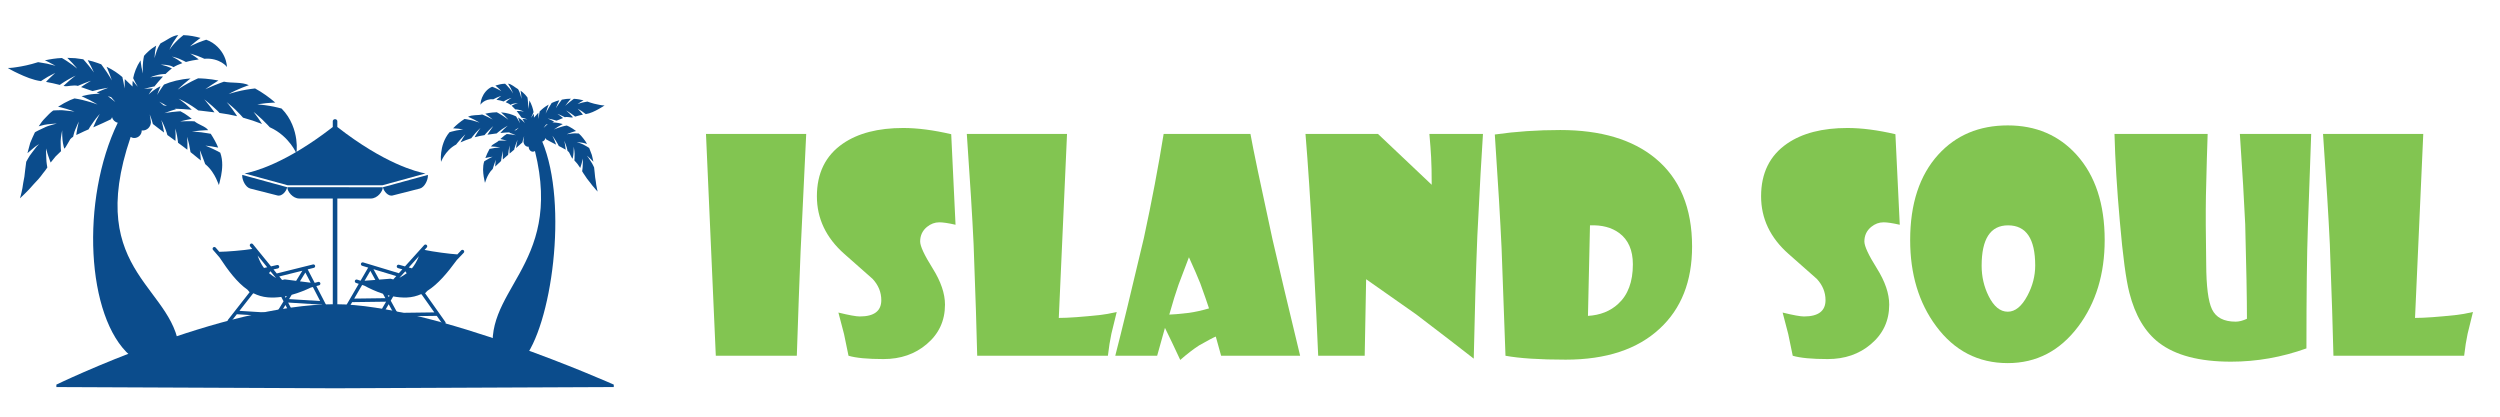
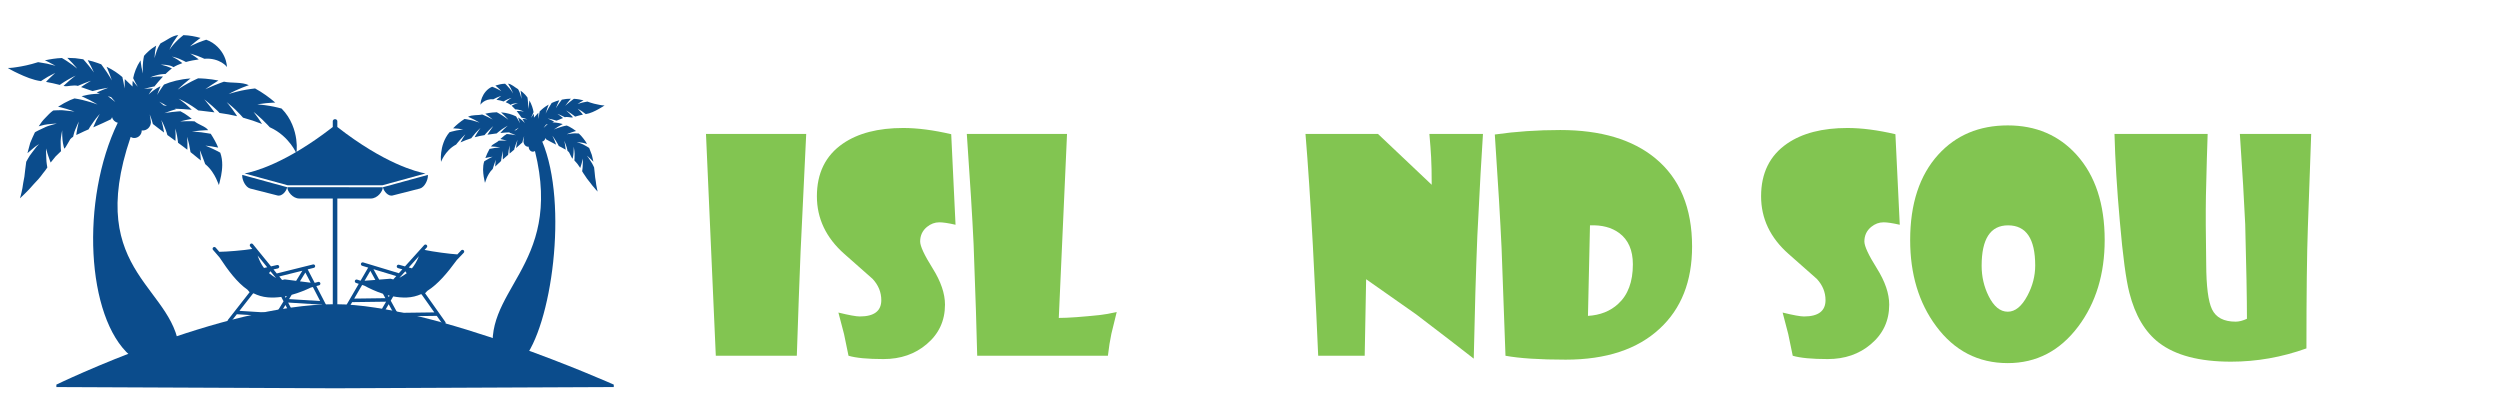
<svg xmlns="http://www.w3.org/2000/svg" version="1.1" x="0px" y="0px" viewBox="0 0 323.5 54" enable-background="new 0 0 323.5 54" xml:space="preserve">
  <g id="Слой_2">
</g>
  <g id="Слой_1">
</g>
  <g id="Слой_3">
    <g>
      <g>
        <path fill="#82C551" d="M104.323,17.33l-0.729,15.267c-0.137,3.291-0.298,7.768-0.486,13.438H92.625L91.354,17.33H104.323z" />
        <path fill="#82C551" d="M123.646,29.083c-0.922-0.21-1.619-0.316-2.093-0.316c-0.586,0-1.121,0.2-1.607,0.598     c-0.586,0.485-0.878,1.115-0.878,1.886c0,0.598,0.535,1.75,1.607,3.459c1.071,1.706,1.607,3.276,1.607,4.708     c0,2.082-0.791,3.788-2.374,5.12c-1.508,1.283-3.37,1.926-5.588,1.926c-2.043,0-3.55-0.143-4.523-0.43     c-0.111-0.574-0.305-1.508-0.579-2.804c-0.174-0.697-0.418-1.624-0.729-2.784c1.371,0.336,2.292,0.504,2.767,0.504     c1.856,0,2.784-0.705,2.784-2.111c0-1.021-0.373-1.938-1.121-2.747c-1.221-1.071-2.442-2.149-3.663-3.234     c-2.367-2.092-3.55-4.579-3.55-7.457c0-3.002,1.121-5.276,3.364-6.819c1.956-1.347,4.559-2.02,7.812-2.02     c1.843,0,3.911,0.269,6.205,0.804L123.646,29.083z" />
        <path fill="#82C551" d="M144.503,40.373c-0.125,0.497-0.355,1.439-0.691,2.821c-0.174,0.811-0.324,1.758-0.449,2.841H126.45     c-0.062-2.927-0.218-7.749-0.467-14.464c-0.162-3.439-0.455-8.186-0.878-14.241h12.969l-1.066,23.81     c1.209,0,3.021-0.131,5.438-0.393C142.945,40.697,143.631,40.57,144.503,40.373z" />
-         <path fill="#82C551" d="M168.237,46.035h-10.224l-0.69-2.485c-0.287,0.111-1.004,0.492-2.149,1.14     c-0.737,0.472-1.553,1.103-2.45,1.886l-1.063-2.26c-0.213-0.45-0.519-1.078-0.917-1.889l-1.009,3.607h-5.42     c0.797-3.078,2.031-8.154,3.701-15.23c1.021-4.735,1.874-9.225,2.559-13.475h11.232c0.349,1.956,1.301,6.51,2.858,13.66     C165.527,34.728,166.716,39.742,168.237,46.035z M156.446,39.905c-0.213-0.66-0.586-1.733-1.122-3.214     c-0.324-0.823-0.816-1.956-1.476-3.402c-0.287,0.722-0.734,1.906-1.345,3.55c-0.336,0.947-0.737,2.238-1.197,3.869     c0.373,0,1.221-0.074,2.542-0.225C154.643,40.373,155.511,40.18,156.446,39.905z" />
        <path fill="#82C551" d="M191.896,17.33c-0.173,2.517-0.418,6.908-0.727,13.176c-0.188,4.609-0.344,9.91-0.467,15.903     c-1.634-1.283-4.119-3.194-7.457-5.736c-1.446-1.009-3.602-2.524-6.468-4.542l-0.185,9.905h-6.018     c-0.099-2.529-0.331-7.301-0.692-14.315c-0.312-5.682-0.628-10.478-0.952-14.39h9.38l6.952,6.579c0-1.508-0.025-2.692-0.074-3.55     c-0.037-0.762-0.114-1.77-0.225-3.029H191.896z" />
        <path fill="#82C551" d="M218.956,31.907c0,4.497-1.397,8.035-4.186,10.614c-2.878,2.678-6.933,4.018-12.167,4.018     c-3.363,0-5.961-0.168-7.793-0.504l-0.504-13.885c-0.161-3.563-0.455-8.478-0.878-14.746c2.702-0.386,5.526-0.579,8.466-0.579     c5.244,0,9.351,1.221,12.315,3.664C217.374,23.105,218.956,26.91,218.956,31.907z M211.294,34.204     c0-1.83-0.593-3.182-1.775-4.055c-0.984-0.722-2.243-1.051-3.775-0.989l-0.262,11.717c1.595-0.099,2.898-0.618,3.906-1.553     C210.659,38.167,211.294,36.461,211.294,34.204z" />
        <path fill="#82C551" d="M245.829,29.083c-0.922-0.21-1.622-0.316-2.094-0.316c-0.586,0-1.12,0.2-1.607,0.598     c-0.586,0.485-0.878,1.115-0.878,1.886c0,0.598,0.534,1.75,1.607,3.459c1.071,1.706,1.607,3.276,1.607,4.708     c0,2.082-0.791,3.788-2.374,5.12c-1.508,1.283-3.37,1.926-5.588,1.926c-2.045,0-3.55-0.143-4.522-0.43     c-0.114-0.574-0.307-1.508-0.581-2.804c-0.173-0.697-0.415-1.624-0.727-2.784c1.37,0.336,2.292,0.504,2.764,0.504     c1.857,0,2.786-0.705,2.786-2.111c0-1.021-0.376-1.938-1.122-2.747c-1.221-1.071-2.443-2.149-3.662-3.234     c-2.369-2.092-3.553-4.579-3.553-7.457c0-3.002,1.122-5.276,3.365-6.819c1.956-1.347,4.559-2.02,7.81-2.02     c1.844,0,3.914,0.269,6.206,0.804L245.829,29.083z" />
        <path fill="#82C551" d="M272.346,31.066c0,4.396-1.135,8.117-3.402,11.156c-2.378,3.177-5.425,4.764-9.138,4.764     c-3.825,0-6.92-1.6-9.286-4.801c-2.233-3.014-3.345-6.723-3.345-11.119c0-4.698,1.214-8.387,3.642-11.064     c2.294-2.517,5.291-3.775,8.99-3.775c3.637,0,6.604,1.266,8.896,3.795C271.132,22.712,272.346,26.393,272.346,31.066z      M263.356,34.355c0-3.464-1.169-5.195-3.513-5.195c-2.28,0-3.419,1.743-3.419,5.232c0,1.394,0.299,2.697,0.897,3.906     c0.673,1.357,1.501,2.037,2.485,2.037c0.959,0,1.807-0.692,2.542-2.074C263.02,37.003,263.356,35.7,263.356,34.355z" />
        <path fill="#82C551" d="M299.068,17.33l-0.43,12.09c-0.124,3.452-0.185,8.673-0.185,15.663c-3.189,1.145-6.443,1.718-9.756,1.718     c-4.087,0-7.195-0.816-9.326-2.448c-1.805-1.385-3.083-3.538-3.83-6.468c-0.435-1.681-0.848-4.757-1.234-9.23     c-0.373-4.136-0.603-7.912-0.692-11.326h12.056c-0.064,1.644-0.138,4.324-0.225,8.035c-0.037,2.069-0.025,5.002,0.037,8.802     c0.012,2.89,0.262,4.841,0.747,5.85c0.512,1.073,1.533,1.607,3.066,1.607c0.435,0,0.922-0.124,1.459-0.373     c0-2.566-0.077-6.646-0.225-12.241c-0.126-2.804-0.356-6.695-0.692-11.68H299.068z" />
-         <path fill="#82C551" d="M320,40.373c-0.126,0.497-0.356,1.439-0.692,2.821c-0.176,0.811-0.324,1.758-0.448,2.841h-16.914     c-0.062-2.927-0.218-7.749-0.467-14.464c-0.161-3.439-0.455-8.186-0.878-14.241h12.97l-1.066,23.81     c1.207,0,3.021-0.131,5.437-0.393C318.442,40.697,319.127,40.57,320,40.373z" />
      </g>
    </g>
    <g>
      <g>
        <g>
          <g>
            <path fill="#0B4C8C" d="M37.213,23.97H49.5l5.555-1.524c-1.133-0.206-5.285-1.249-11.404-6.012V15.68       c0-0.143-0.132-0.259-0.295-0.259c-0.163,0-0.295,0.116-0.295,0.259v0.754c-6.119,4.763-10.27,5.806-11.404,6.012L37.213,23.97       z" />
          </g>
        </g>
        <g>
          <g>
            <polygon fill="#0B4C8C" points="55.369,22.494 55.369,22.492 55.368,22.492 55.369,22.496 55.373,22.494      " />
          </g>
        </g>
        <g>
          <g>
            <path fill="#0B4C8C" d="M31.344,22.631v0.148c0,0.503,0.406,1.435,1.022,1.615l3.515,0.894       c0.574,0.178,1.184-0.532,1.279-1.065h-0.014L31.344,22.631z" />
          </g>
        </g>
        <g>
          <g>
            <path fill="#0B4C8C" d="M50.831,25.288l3.515-0.894c0.616-0.18,1.022-1.111,1.022-1.615v-0.148l-5.816,1.596       C49.65,24.759,50.259,25.466,50.831,25.288z" />
          </g>
        </g>
        <g>
          <g>
-             <path fill="#0B4C8C" d="M37.176,24.231c0,0.54,0.696,1.457,1.554,1.457h4.332v15.114c0,0.143,0.132,0.259,0.295,0.259       c0.163,0,0.295-0.116,0.295-0.259V25.689h4.332c0.858,0,1.554-0.918,1.554-1.457v-0.002l-12.362-0.006V24.231z" />
+             <path fill="#0B4C8C" d="M37.176,24.231c0,0.54,0.696,1.457,1.554,1.457h4.332v15.114c0,0.143,0.132,0.259,0.295,0.259       c0.163,0,0.295-0.116,0.295-0.259V25.689h4.332c0.858,0,1.554-0.918,1.554-1.457v-0.002l-12.362-0.006V24.231" />
          </g>
        </g>
      </g>
      <g>
        <g>
          <path fill="#0B4C8C" d="M7.295,49.768c0,0,21.432-10.404,36.063-10.404c12.754,0,36.063,10.404,36.063,10.404v0.317      c0,0-18.032,0.079-36.063,0.158c-18.032-0.079-36.063-0.158-36.063-0.158V49.768z" />
        </g>
      </g>
      <g>
        <g>
          <path fill="#0B4C8C" d="M42.438,39.92l-1.503-2.904l0.357-0.097c0.121-0.033,0.192-0.158,0.159-0.279      c-0.033-0.121-0.159-0.191-0.279-0.16l-0.452,0.123l-0.881-1.702c-0.008-0.016-0.021-0.028-0.033-0.041l0.803-0.2      c0.122-0.03,0.196-0.153,0.165-0.275c-0.03-0.121-0.154-0.195-0.275-0.165l-4.64,1.156c-0.014,0.003-0.025,0.012-0.038,0.018      l-0.433-0.531l0.567-0.127c0.122-0.028,0.199-0.149,0.172-0.271c-0.027-0.122-0.147-0.197-0.271-0.172l-0.788,0.177      l-2.345-2.876c-0.079-0.097-0.222-0.112-0.319-0.032c-0.097,0.079-0.112,0.222-0.032,0.319l0.271,0.333      c-1.095,0.179-3.294,0.364-4.264,0.371l-0.473-0.546c-0.082-0.095-0.225-0.105-0.32-0.023c-0.095,0.082-0.105,0.225-0.023,0.32      l0.837,0.967c1.139,1.72,2.269,3.236,3.617,4.18l0.283,0.327l-2.801,3.577c-0.077,0.099-0.06,0.241,0.039,0.319      c0.047,0.037,0.105,0.053,0.161,0.047c0.06-0.006,0.118-0.035,0.158-0.086l0.789-1.007l4.835,0.303l-0.523,0.851      c-0.066,0.107-0.032,0.247,0.075,0.312c0.043,0.027,0.093,0.037,0.14,0.033c0.069-0.006,0.134-0.044,0.173-0.107l1.591-2.589      l0.397,0.768c0.044,0.085,0.133,0.13,0.223,0.122c0.028-0.003,0.057-0.011,0.083-0.025c0.111-0.058,0.155-0.195,0.097-0.306      l-0.451-0.871l4.385,0.275l0.364,0.704c0.044,0.085,0.133,0.13,0.223,0.122c0.028-0.003,0.056-0.011,0.083-0.025      C42.452,40.169,42.495,40.032,42.438,39.92z M36.969,38.539l-0.099-0.191c0.083-0.015,0.165-0.031,0.246-0.048L36.969,38.539z       M34.997,35.1l0.722,0.885c-0.324-0.207-0.629-0.405-0.913-0.641L34.997,35.1z M40.198,36.581      c-0.415-0.052-0.906-0.114-1.385-0.175l0.702-1.143L40.198,36.581z M39.125,35.031l-0.806,1.311      c-0.807-0.104-1.467-0.19-1.467-0.19l-0.349,0.077l-0.369-0.453L39.125,35.031z M34.573,34.581l-0.414,0.093      c-0.305-0.398-0.581-0.907-0.827-1.614L34.573,34.581z M35.75,40.523l-4.765-0.299l1.739-2.221      c0.01-0.006,0.023-0.006,0.032-0.014c0.015-0.013,0.024-0.029,0.034-0.044c0.573,0.286,1.185,0.475,1.855,0.533      c0.592,0.051,1.181,0.022,1.752-0.055l0.294,0.567L35.75,40.523z M37.402,38.702l0.34-0.553c0.955-0.26,1.809-0.621,2.474-0.937      l0.271-0.074l0.94,1.816L37.402,38.702z" />
        </g>
      </g>
      <g>
        <g>
          <path fill="#0B4C8C" d="M44.859,39.864c0.026,0.015,0.054,0.024,0.082,0.029c0.089,0.013,0.181-0.028,0.228-0.111l0.399-0.685      l4.393-0.058l-0.493,0.847c-0.063,0.108-0.026,0.247,0.082,0.31c0.026,0.015,0.054,0.025,0.082,0.029      c0.089,0.013,0.181-0.028,0.228-0.111l0.435-0.747l1.462,2.664c0.036,0.065,0.099,0.106,0.167,0.116      c0.047,0.007,0.096-0.001,0.141-0.026c0.11-0.06,0.15-0.198,0.09-0.308l-0.481-0.876l4.844-0.064l0.738,1.045      c0.037,0.053,0.094,0.085,0.153,0.094c0.056,0.008,0.114-0.005,0.163-0.039c0.102-0.072,0.127-0.214,0.055-0.316l-2.621-3.711      l0.299-0.312c1.393-0.877,2.596-2.335,3.818-3.997l0.884-0.925c0.087-0.091,0.083-0.235-0.007-0.321      c-0.091-0.087-0.234-0.083-0.321,0.007l-0.499,0.522c-0.968-0.055-3.155-0.347-4.24-0.58l0.287-0.319      c0.084-0.093,0.076-0.237-0.017-0.321c-0.093-0.085-0.237-0.077-0.321,0.017l-2.484,2.757l-0.778-0.216      c-0.123-0.032-0.246,0.038-0.28,0.158c-0.033,0.121,0.037,0.246,0.158,0.28l0.56,0.155l-0.459,0.509      c-0.013-0.006-0.023-0.016-0.037-0.02l-4.577-1.383c-0.12-0.036-0.246,0.032-0.283,0.152c-0.036,0.12,0.032,0.247,0.152,0.283      l0.792,0.239c-0.012,0.013-0.026,0.024-0.035,0.039l-0.963,1.656L46.21,36.18c-0.118-0.037-0.248,0.026-0.286,0.146      c-0.039,0.119,0.026,0.248,0.146,0.286l0.352,0.115l-1.644,2.827C44.714,39.662,44.75,39.801,44.859,39.864z M50.172,38.197      c0.081,0.021,0.162,0.041,0.244,0.06l-0.108,0.186L50.172,38.197z M52.625,35.359c-0.295,0.222-0.609,0.404-0.943,0.595      l0.764-0.848L52.625,35.359z M47.925,35.045l0.645,1.176c-0.481,0.038-0.974,0.076-1.392,0.107L47.925,35.045z M51.277,35.724      l-0.391,0.434l-0.345-0.094c0,0-0.664,0.054-1.475,0.118l-0.74-1.35L51.277,35.724z M54.208,33.15      c-0.281,0.694-0.581,1.189-0.905,1.571l-0.409-0.113L54.208,33.15z M50.562,38.908l0.321-0.552      c0.567,0.106,1.153,0.164,1.747,0.142c0.673-0.025,1.293-0.184,1.879-0.441c0.01,0.016,0.018,0.032,0.032,0.046      c0.009,0.009,0.021,0.008,0.031,0.015l1.628,2.304l-4.773,0.064L50.562,38.908z M45.834,38.638l1.028-1.768l0.267,0.087      c0.649,0.349,1.484,0.751,2.425,1.058l0.312,0.569L45.834,38.638z" />
        </g>
      </g>
      <g>
        <g>
          <path fill="#0B4C8C" d="M38.334,18.031c-0.148-1.108-0.624-2.704-1.893-3.983l-0.006-0.004c0,0-0.788-0.221-1.576-0.348      c-0.394-0.066-0.784-0.119-1.08-0.143c-0.291-0.027-0.485-0.045-0.485-0.045s0.559-0.094,1.146-0.159      c0.577-0.054,1.178-0.076,1.178-0.076c-0.761-0.662-1.634-1.291-2.611-1.83c0,0-0.906,0.098-1.758,0.278      c-0.863,0.185-1.663,0.445-1.663,0.445s0.61-0.339,1.265-0.615c0.656-0.298,1.351-0.527,1.351-0.527      c-0.915-0.444-2.275-0.243-3.223-0.455c0,0-0.167,0.047-0.394,0.139c-0.227,0.089-0.531,0.208-0.834,0.327      c-0.604,0.245-1.184,0.514-1.184,0.514s0.409-0.299,0.833-0.576c0.432-0.278,0.863-0.556,0.863-0.556      c-0.558-0.108-1.115-0.187-1.682-0.234c-0.32-0.034-0.644-0.035-0.948-0.048c0,0-0.711,0.315-1.375,0.688      c-0.669,0.362-1.273,0.78-1.273,0.78s0.378-0.381,0.8-0.741c0.417-0.364,0.872-0.707,0.872-0.707      c-1.338,0.09-2.505,0.394-3.433,0.788c0,0-0.249,0.33-0.469,0.671c-0.225,0.332-0.422,0.674-0.422,0.674      s0.095-0.288,0.207-0.568c0.116-0.284,0.233-0.568,0.233-0.568c-0.648,0.319-1.147,0.698-1.541,1.087      c0.149-0.253,0.323-0.52,0.553-0.806c0,0-0.287,0.016-0.574,0.033c-0.29,0.027-0.581,0.055-0.581,0.055s0.341-0.106,0.677-0.19      c0.337-0.086,0.673-0.142,0.673-0.142c0.344-0.413,0.702-0.857,1.111-1.283c0,0-0.395-0.03-0.819-0.002      c-0.414,0.03-0.845,0.116-0.845,0.116s0.509-0.222,1.014-0.328c0.503-0.121,0.978-0.118,0.978-0.118      c0.063-0.067,0.134-0.128,0.202-0.191c0.192-0.187,0.404-0.354,0.622-0.528c0,0-0.329-0.167-0.702-0.291      c-0.365-0.123-0.766-0.195-0.766-0.195s0.478-0.014,0.917,0.063c0.465,0.044,0.764,0.278,0.767,0.259      c0.293-0.185,0.696-0.365,1.135-0.52c0,0-0.296-0.244-0.641-0.466c-0.328-0.208-0.716-0.384-0.716-0.384      s0.498,0.099,0.951,0.289c0.455,0.178,0.872,0.416,0.872,0.416c0.534-0.156,1.105-0.258,1.658-0.334      c0,0-0.259-0.208-0.537-0.394c-0.277-0.199-0.573-0.365-0.573-0.365s0.481,0.129,0.939,0.297      c0.46,0.172,0.894,0.378,0.894,0.378c0.964-0.094,1.766,0.192,2.25,0.483c0.49,0.298,0.675,0.583,0.675,0.583      s-0.002-0.149-0.043-0.403c-0.037-0.258-0.134-0.605-0.318-1.004c-0.365-0.782-1.145-1.714-2.312-2.124l-0.005-0.001      c0,0-0.559,0.174-1.081,0.389c-0.528,0.22-1.014,0.481-1.014,0.481s0.31-0.303,0.65-0.57c0.339-0.28,0.706-0.534,0.706-0.534      c-0.673-0.184-1.406-0.334-2.213-0.361c0,0-0.544,0.42-1.004,0.903c-0.47,0.472-0.817,1.007-0.817,1.007s0.202-0.49,0.501-0.981      c0.146-0.234,0.308-0.47,0.437-0.648c0.131-0.17,0.218-0.283,0.218-0.283c-0.76,0.029-1.576,0.732-2.303,1.07      c0,0-0.329,0.489-0.483,0.959c-0.181,0.478-0.277,0.948-0.277,0.948s0-0.393,0.054-0.8c0.046-0.408,0.152-0.819,0.152-0.819      c-0.388,0.234-0.751,0.498-1.072,0.802c-0.189,0.168-0.353,0.351-0.507,0.526c0,0-0.13,0.596-0.151,1.164      C18.451,8.965,18.507,9.5,18.507,9.5s-0.121-0.395-0.201-0.818c-0.081-0.419-0.118-0.869-0.118-0.869      c-0.545,0.827-0.818,1.621-0.956,2.298c0,0,0.132,0.293,0.287,0.573c0.15,0.281,0.31,0.547,0.31,0.547s-0.165-0.192-0.331-0.384      c-0.161-0.2-0.322-0.399-0.322-0.399c-0.037,0.265-0.041,0.514-0.025,0.749c-0.287-0.27-0.617-0.584-1.007-0.963      c0,0-0.003,0.304-0.007,0.609c-0.01,0.301-0.019,0.602-0.019,0.602s-0.063-0.369-0.126-0.739      c-0.069-0.37-0.157-0.735-0.157-0.735c-0.536-0.46-1.202-0.931-2.047-1.335c0,0,0.202,0.436,0.372,0.882      c0.16,0.445,0.32,0.89,0.32,0.89s-0.299-0.534-0.647-1.052c-0.347-0.513-0.733-1.033-0.733-1.033      c-0.142-0.052-0.288-0.106-0.434-0.16c-0.418-0.158-0.863-0.275-1.316-0.379c0,0,0.212,0.395,0.424,0.79      c0.202,0.395,0.374,0.805,0.374,0.805s-0.301-0.451-0.651-0.864c-0.342-0.424-0.721-0.844-0.721-0.844      c-0.341-0.047-0.686-0.094-1.03-0.141C9.397,7.507,9.049,7.494,8.708,7.486c0,0,0.335,0.343,0.669,0.686      C9.701,8.51,9.989,8.884,9.989,8.884S9.539,8.498,9.04,8.167c-0.491-0.358-1.029-0.66-1.029-0.66      C7.239,7.535,6.492,7.659,5.807,7.809c0,0,0.089,0.039,0.224,0.096c0.131,0.068,0.307,0.157,0.482,0.247      C6.85,8.334,7.187,8.514,7.187,8.514S6.633,8.375,6.08,8.237C5.508,8.14,4.935,8.043,4.935,8.043      C3.818,8.402,2.87,8.584,2.163,8.687C1.467,8.809,1.01,8.796,1.01,8.796s0.593,0.37,1.404,0.736      c0.825,0.384,1.837,0.824,2.882,0.966l0.004,0c0,0,0.425-0.291,0.889-0.563c0.48-0.25,0.96-0.5,0.96-0.5      S6.839,9.722,6.528,10.01c-0.145,0.144-0.29,0.287-0.399,0.395c-0.104,0.116-0.173,0.193-0.173,0.193      c0.582,0.109,1.177,0.227,1.78,0.391c0,0,0.468-0.347,0.986-0.637c0.515-0.317,1.072-0.567,1.072-0.567S9.37,10.082,8.976,10.43      c-0.396,0.342-0.754,0.688-0.754,0.688c0.265,0.084,0.585,0.025,0.914-0.02c0.327-0.031,0.666-0.068,0.938,0.016      c0,0,0.414-0.174,0.828-0.347c0.428-0.181,0.868-0.309,0.868-0.309s-0.334,0.185-0.654,0.386      c-0.314,0.211-0.629,0.422-0.629,0.422c0.327,0.108,0.644,0.218,0.96,0.338c0.182,0.062,0.36,0.123,0.53,0.18      c0,0,0.498-0.122,0.996-0.245c0.506-0.106,1.032-0.185,1.032-0.185s-0.379,0.148-0.757,0.296      c-0.369,0.145-0.733,0.328-0.733,0.328c0.145,0.049,0.274,0.09,0.413,0.136c-0.249,0.006-0.506,0.021-0.778,0.05      c-0.492,0.034-1.027,0.142-1.595,0.283c0,0,0.552,0.251,1.065,0.511c0.515,0.27,0.997,0.565,0.997,0.565      s-0.69-0.268-1.434-0.453c-0.739-0.222-1.543-0.335-1.543-0.335c-0.18,0.07-0.366,0.141-0.553,0.213      c-0.528,0.238-1.061,0.534-1.575,0.868c0,0,0.139,0.015,0.35,0.07c0.211,0.054,0.486,0.128,0.753,0.21      c0.267,0.081,0.525,0.167,0.715,0.234c0.189,0.064,0.313,0.119,0.313,0.119s-0.161-0.032-0.406-0.063      c-0.246-0.032-0.582-0.071-0.93-0.101c-0.351-0.043-0.695-0.018-0.965-0.012c-0.271,0.013-0.452,0.022-0.452,0.022      c-0.374,0.265-0.7,0.615-1.022,0.955c-0.335,0.327-0.611,0.705-0.861,1.093c0,0,0.148-0.04,0.371-0.1      c0.222-0.056,0.503-0.133,0.813-0.16c0.606-0.075,1.164-0.095,1.164-0.095s-0.176,0.047-0.44,0.118      c-0.26,0.081-0.646,0.166-0.991,0.32c-0.345,0.153-0.7,0.323-0.969,0.458c-0.277,0.131-0.437,0.242-0.437,0.242      c-0.219,0.463-0.428,0.916-0.606,1.36c-0.134,0.461-0.253,0.908-0.36,1.337c0,0,0.37-0.331,0.735-0.628      c0.347-0.309,0.767-0.547,0.767-0.547s-0.132,0.12-0.31,0.316c-0.161,0.209-0.375,0.488-0.59,0.768      c-0.224,0.283-0.426,0.581-0.544,0.815c-0.13,0.233-0.217,0.388-0.217,0.388c-0.03,0.362-0.104,0.697-0.131,1.02      c-0.025,0.322-0.062,0.626-0.106,0.91c-0.044,0.284-0.098,0.55-0.149,0.797c-0.031,0.247-0.067,0.474-0.105,0.68      c-0.152,0.825-0.322,1.32-0.322,1.32s0.546-0.48,1.244-1.225c0.174-0.186,0.357-0.388,0.54-0.604      c0.207-0.211,0.417-0.434,0.619-0.667c0.203-0.233,0.397-0.476,0.574-0.731c0.2-0.245,0.401-0.491,0.565-0.756l0.002-0.005      c0,0-0.025-0.15-0.062-0.374c-0.051-0.236-0.054-0.519-0.071-0.826c-0.013-0.317-0.025-0.634-0.035-0.872      c0.019-0.235,0.031-0.392,0.031-0.392s0.079,0.477,0.251,0.949c0.153,0.466,0.316,0.879,0.316,0.879      c0.206-0.256,0.418-0.518,0.633-0.785c0.248-0.228,0.486-0.456,0.711-0.69c0,0-0.025-0.158-0.034-0.39      c-0.012-0.235-0.022-0.564-0.018-0.915c0.007-0.347,0.076-0.672,0.115-0.944c0.05-0.271,0.083-0.451,0.083-0.451      s-0.012,0.652,0.045,1.23c0.017,0.282,0.089,0.59,0.136,0.801c0.052,0.21,0.087,0.349,0.087,0.349      c0.112-0.087,0.196-0.208,0.268-0.352c0.082-0.135,0.171-0.274,0.252-0.428c0.083-0.152,0.167-0.31,0.261-0.454      c0.113-0.125,0.234-0.235,0.369-0.308c0,0,0.031-0.124,0.077-0.309c0.044-0.193,0.122-0.444,0.227-0.681      c0.107-0.249,0.214-0.498,0.294-0.684c0.085-0.193,0.151-0.315,0.151-0.315s-0.035,0.108-0.074,0.28      c-0.036,0.168-0.085,0.392-0.133,0.616c-0.086,0.443-0.136,0.862-0.136,0.862c0.354-0.146,0.67-0.32,1.014-0.475      c0.199-0.087,0.394-0.173,0.58-0.254c0,0,0.069-0.134,0.188-0.328c0.131-0.188,0.305-0.44,0.479-0.691      c0.179-0.257,0.374-0.508,0.53-0.684c0.155-0.181,0.258-0.301,0.258-0.301s-0.246,0.425-0.462,0.857      c-0.21,0.446-0.388,0.885-0.388,0.885c0.412-0.188,0.813-0.366,1.202-0.533c0.389-0.182,0.752-0.352,1.09-0.511      c0,0,0.061-0.114,0.145-0.269c0.086,0.365,0.367,0.638,0.735,0.714c-4.822,9.959-4.088,25.183,1.605,30.141h6.393      c0-8.881-12.47-10.333-6.331-28.296c0.14,0.078,0.292,0.134,0.464,0.134c0.536,0,0.97-0.434,0.97-0.97      c0-0.008-0.005-0.015-0.005-0.023c0.04,0.004,0.074,0.023,0.115,0.023c0.584,0,1.054-0.466,1.074-1.046      c0.003,0.002,0.005,0.003,0.007,0.005c0,0-0.002-0.017-0.003-0.028c0-0.004,0.002-0.008,0.002-0.012      c0-0.014-0.008-0.026-0.008-0.04c-0.011-0.098-0.031-0.272-0.059-0.445c-0.044-0.257-0.089-0.515-0.089-0.515      s0.122,0.297,0.224,0.605c0.101,0.314,0.183,0.63,0.183,0.63c0.436,0.33,0.904,0.713,1.445,1.106c0,0-0.058-0.405-0.147-0.817      c-0.085-0.413-0.215-0.804-0.215-0.804s0.262,0.463,0.453,0.96c0.207,0.478,0.339,0.986,0.339,0.986      c0.087,0.061,0.176,0.125,0.266,0.188c0.254,0.186,0.515,0.377,0.778,0.57c0,0,0.028-0.398,0.021-0.792      c-0.002-0.397-0.028-0.806-0.028-0.806s0.123,0.469,0.213,0.921c0.088,0.46,0.132,0.92,0.132,0.92      c0.393,0.292,0.804,0.586,1.201,0.9c0,0,0.029-0.422,0.012-0.828c-0.009-0.412-0.038-0.84-0.038-0.84s0.145,0.504,0.259,0.991      c0.091,0.494,0.181,0.988,0.181,0.988c0.46,0.373,0.91,0.737,1.337,1.082c0,0-0.026-0.33-0.053-0.659      c-0.029-0.333-0.077-0.664-0.077-0.664s0.199,0.44,0.361,0.895c0.177,0.444,0.331,0.892,0.331,0.892      c0.742,0.618,1.155,1.339,1.409,1.859c0.246,0.529,0.36,0.858,0.36,0.858s0.138-0.446,0.292-1.224      c0.141-0.768,0.278-1.886-0.11-2.962l-0.002-0.004c0,0-0.115-0.065-0.288-0.163c-0.18-0.089-0.42-0.208-0.66-0.327      c-0.472-0.236-0.975-0.419-0.975-0.419s0.42,0.036,0.833,0.1c0.411,0.074,0.823,0.148,0.823,0.148      c-0.246-0.593-0.577-1.188-0.962-1.784c0,0-0.631-0.114-1.232-0.194c-0.622-0.068-1.213-0.1-1.213-0.1s0.506-0.071,1.041-0.119      c0.538-0.054,1.069-0.059,1.069-0.059c-0.184-0.261-0.514-0.443-0.853-0.607c-0.33-0.172-0.67-0.322-0.907-0.532      c0,0-0.472-0.034-0.944-0.022c-0.458,0.015-0.917,0.03-0.917,0.03s0.366-0.089,0.733-0.178c0.374-0.085,0.765-0.157,0.765-0.157      c-0.299-0.24-0.605-0.461-0.918-0.667c-0.186-0.106-0.369-0.209-0.543-0.308c0,0-0.542,0.023-1.066,0.092      c-0.518,0.05-1.017,0.15-1.017,0.15s0.362-0.147,0.74-0.274c0.387-0.121,0.773-0.242,0.773-0.242      c-0.05-0.022-0.099-0.037-0.148-0.058c0.658,0.019,1.369,0.058,2.178,0.134c0,0-0.384-0.386-0.813-0.749      c-0.423-0.359-0.893-0.68-0.893-0.68s0.699,0.301,1.331,0.693c0.636,0.378,1.218,0.823,1.218,0.823      c0.17,0.019,0.345,0.038,0.52,0.058c0.506,0.057,1.033,0.116,1.577,0.19c0,0-0.312-0.438-0.642-0.853      c-0.329-0.426-0.683-0.829-0.683-0.829s0.533,0.415,1.032,0.856c0.246,0.225,0.492,0.45,0.677,0.618      c0.165,0.173,0.275,0.289,0.275,0.289c0.751,0.104,1.518,0.239,2.269,0.418c0,0-0.288-0.478-0.632-0.927      c-0.333-0.468-0.721-0.898-0.721-0.898s0.598,0.466,1.126,0.968c0.531,0.511,0.992,1.048,0.992,1.048      c0.85,0.231,1.678,0.509,2.46,0.815c0,0-0.248-0.391-0.52-0.789c-0.288-0.388-0.576-0.776-0.576-0.776s0.577,0.462,1.099,0.963      c0.527,0.498,0.999,1.027,0.999,1.027c1.319,0.586,2.2,1.504,2.725,2.195c0.262,0.351,0.446,0.648,0.557,0.861      c0.11,0.211,0.171,0.328,0.171,0.328s0.022-0.171,0.034-0.484C38.416,19.047,38.409,18.595,38.334,18.031z M14.238,12.656      c-0.099-0.075-0.197-0.148-0.288-0.217c0.146,0.045,0.296,0.091,0.435,0.131l0.54,0.631      C14.925,13.2,14.582,12.928,14.238,12.656z M21.16,13.623c-0.01-0.009-0.019-0.017-0.028-0.026      c-0.257-0.232-0.526-0.436-0.526-0.436s0.397,0.191,0.771,0.42c0.08,0.046,0.157,0.094,0.232,0.141      C21.455,13.683,21.306,13.65,21.16,13.623z" />
        </g>
      </g>
      <g>
        <g>
          <path fill="#0B4C8C" d="M57.048,20.625c0.007,0.207,0.019,0.32,0.019,0.32s0.034-0.077,0.097-0.217      c0.063-0.141,0.167-0.338,0.315-0.57c0.297-0.457,0.796-1.065,1.543-1.452c0,0,0.267-0.35,0.566-0.679      c0.295-0.332,0.622-0.637,0.622-0.637s-0.163,0.257-0.326,0.513c-0.154,0.263-0.294,0.522-0.294,0.522      c0.443-0.203,0.912-0.387,1.393-0.539c0,0,0.261-0.355,0.562-0.693c0.299-0.332,0.638-0.64,0.638-0.64s-0.22,0.285-0.408,0.594      c-0.194,0.297-0.358,0.613-0.358,0.613c0.425-0.118,0.86-0.208,1.285-0.277c0,0,0.062-0.076,0.156-0.191      c0.105-0.112,0.244-0.26,0.383-0.409c0.282-0.292,0.585-0.566,0.585-0.566s-0.2,0.267-0.387,0.549      c-0.187,0.275-0.363,0.565-0.363,0.565c0.308-0.049,0.606-0.088,0.893-0.126c0.099-0.013,0.199-0.026,0.295-0.038      c0,0,0.33-0.294,0.69-0.544c0.358-0.259,0.754-0.458,0.754-0.458s-0.266,0.213-0.506,0.45c-0.243,0.24-0.46,0.495-0.46,0.495      c0.458-0.05,0.861-0.076,1.233-0.088c-0.028,0.014-0.056,0.024-0.084,0.038c0,0,0.219,0.08,0.438,0.16      c0.214,0.084,0.419,0.182,0.419,0.182s-0.283-0.066-0.576-0.099c-0.296-0.045-0.603-0.061-0.603-0.061      c-0.098,0.065-0.202,0.134-0.307,0.204c-0.177,0.137-0.35,0.282-0.52,0.442c0,0,0.222,0.048,0.433,0.104      c0.207,0.059,0.415,0.117,0.415,0.117s-0.26-0.01-0.519-0.02c-0.267-0.008-0.535,0.014-0.535,0.014      c-0.134,0.139-0.327,0.238-0.514,0.352c-0.192,0.108-0.379,0.229-0.483,0.401c0,0,0.301,0.003,0.606,0.039      c0.303,0.032,0.589,0.079,0.589,0.079s-0.334,0.021-0.687,0.066c-0.34,0.053-0.698,0.128-0.698,0.128      c-0.218,0.394-0.405,0.788-0.545,1.18c0,0,0.233-0.049,0.466-0.098c0.234-0.042,0.472-0.066,0.472-0.066      s-0.285,0.121-0.552,0.277c-0.136,0.079-0.272,0.157-0.374,0.216c-0.098,0.065-0.163,0.108-0.163,0.108l-0.001,0.002      c-0.22,0.712-0.142,1.452-0.062,1.96c0.087,0.515,0.165,0.81,0.165,0.81s0.065-0.218,0.204-0.568      c0.144-0.344,0.378-0.821,0.798-1.23c0,0,0.088-0.296,0.188-0.59c0.092-0.301,0.205-0.592,0.205-0.592s-0.028,0.219-0.044,0.439      c-0.015,0.218-0.03,0.436-0.03,0.436c0.242-0.229,0.497-0.47,0.757-0.716c0,0,0.051-0.327,0.103-0.654      c0.064-0.322,0.147-0.656,0.147-0.656s-0.017,0.283-0.022,0.556c-0.01,0.268,0.007,0.548,0.007,0.548      c0.225-0.207,0.458-0.402,0.68-0.595c0,0,0.025-0.304,0.074-0.608c0.051-0.299,0.12-0.609,0.12-0.609s-0.015,0.271-0.016,0.534      c-0.004,0.261,0.012,0.524,0.012,0.524c0.149-0.128,0.297-0.254,0.441-0.377c0.051-0.042,0.101-0.084,0.151-0.125      c0,0,0.075-0.336,0.192-0.652c0.108-0.329,0.257-0.635,0.257-0.635s-0.074,0.259-0.122,0.532c-0.05,0.273-0.084,0.54-0.084,0.54      c0.307-0.26,0.572-0.513,0.819-0.731c0,0,0.047-0.209,0.104-0.417c0.058-0.204,0.127-0.4,0.127-0.4s-0.025,0.17-0.05,0.34      c-0.016,0.115-0.027,0.23-0.033,0.295c0,0.009-0.005,0.017-0.005,0.027c0,0.003,0.001,0.005,0.001,0.008      c-0.001,0.008-0.002,0.019-0.002,0.019c0.001-0.001,0.003-0.002,0.004-0.004c0.011,0.384,0.277,0.692,0.608,0.692      c0.023,0,0.043-0.012,0.065-0.015c0,0.005-0.003,0.01-0.003,0.015c0,0.354,0.246,0.642,0.549,0.642      c0.097,0,0.184-0.037,0.263-0.089c3.781,15.223-7.361,18.006-5.206,27.074h3.621c3.732-4.316,5.943-20.172,2.53-28.294      c0.209-0.05,0.368-0.231,0.416-0.472c0.047,0.103,0.082,0.178,0.082,0.178c0.191,0.105,0.397,0.217,0.617,0.338      c0.22,0.11,0.447,0.228,0.681,0.353c0,0-0.101-0.291-0.22-0.586c-0.123-0.285-0.262-0.567-0.262-0.567s0.059,0.08,0.146,0.199      c0.088,0.116,0.199,0.282,0.3,0.452c0.099,0.166,0.197,0.333,0.271,0.457c0.067,0.128,0.106,0.217,0.106,0.217      c0.105,0.054,0.216,0.11,0.328,0.168c0.195,0.102,0.374,0.218,0.574,0.314c0,0-0.029-0.277-0.077-0.57      c-0.027-0.148-0.055-0.296-0.075-0.407c-0.022-0.114-0.042-0.186-0.042-0.186s0.038,0.081,0.086,0.208      c0.045,0.123,0.106,0.288,0.166,0.453c0.059,0.157,0.104,0.322,0.129,0.45c0.026,0.123,0.044,0.205,0.044,0.205      c0.076,0.048,0.145,0.121,0.209,0.204c0.053,0.095,0.101,0.2,0.148,0.3c0.046,0.102,0.096,0.194,0.143,0.283      c0.041,0.095,0.089,0.175,0.152,0.233c0,0,0.02-0.092,0.049-0.231c0.027-0.14,0.068-0.343,0.077-0.53      c0.032-0.382,0.026-0.814,0.026-0.814s0.019,0.119,0.047,0.299c0.023,0.18,0.061,0.395,0.065,0.625      c0.003,0.233-0.003,0.45-0.01,0.606c-0.005,0.154-0.019,0.258-0.019,0.258c0.127,0.155,0.262,0.306,0.402,0.457      c0.122,0.177,0.242,0.35,0.359,0.519c0,0,0.092-0.273,0.179-0.581c0.098-0.312,0.142-0.628,0.142-0.628s0.007,0.104,0.018,0.259      c-0.005,0.157-0.013,0.367-0.02,0.577c-0.01,0.203-0.011,0.391-0.04,0.547c-0.021,0.149-0.035,0.248-0.035,0.248l0.001,0.003      c0.093,0.175,0.207,0.338,0.32,0.5c0.1,0.169,0.21,0.33,0.325,0.484c0.114,0.154,0.233,0.301,0.351,0.441      c0.104,0.143,0.207,0.277,0.306,0.4c0.395,0.493,0.705,0.81,0.705,0.81s-0.096-0.327-0.183-0.873      c-0.022-0.137-0.042-0.287-0.059-0.45c-0.029-0.163-0.06-0.339-0.084-0.527c-0.025-0.188-0.046-0.389-0.06-0.602      c-0.015-0.213-0.057-0.435-0.074-0.675c0,0-0.049-0.103-0.123-0.257c-0.067-0.155-0.181-0.352-0.308-0.539      c-0.122-0.185-0.243-0.369-0.334-0.508c-0.101-0.13-0.175-0.209-0.175-0.209s0.238,0.157,0.434,0.362      c0.207,0.197,0.417,0.416,0.417,0.416c-0.06-0.284-0.128-0.58-0.204-0.884c-0.101-0.294-0.219-0.594-0.343-0.9      c0,0-0.091-0.074-0.247-0.16c-0.152-0.09-0.353-0.202-0.549-0.303c-0.195-0.102-0.414-0.158-0.561-0.212      c-0.149-0.047-0.249-0.078-0.249-0.078s0.316,0.014,0.659,0.063c0.176,0.018,0.335,0.069,0.46,0.106      c0.126,0.04,0.21,0.066,0.21,0.066c-0.141-0.257-0.298-0.507-0.487-0.723c-0.182-0.225-0.367-0.456-0.579-0.632      c0,0-0.103-0.006-0.256-0.015c-0.153-0.004-0.347-0.021-0.546,0.008c-0.197,0.02-0.387,0.046-0.527,0.067      c-0.139,0.02-0.23,0.041-0.23,0.041s0.071-0.036,0.177-0.079c0.107-0.044,0.253-0.101,0.405-0.155      c0.151-0.054,0.307-0.103,0.426-0.139c0.119-0.036,0.198-0.046,0.198-0.046c-0.291-0.221-0.593-0.417-0.892-0.574      c-0.106-0.048-0.211-0.095-0.313-0.141c0,0-0.455,0.075-0.874,0.222c-0.422,0.122-0.812,0.3-0.812,0.3s0.273-0.195,0.565-0.374      c0.29-0.172,0.603-0.338,0.603-0.338c-0.322-0.093-0.625-0.165-0.903-0.187c-0.154-0.019-0.3-0.029-0.441-0.033      c0.079-0.031,0.152-0.058,0.234-0.09c0,0-0.206-0.121-0.415-0.217c-0.214-0.098-0.429-0.196-0.429-0.196      s0.298,0.052,0.584,0.123c0.282,0.081,0.564,0.162,0.564,0.162c0.096-0.038,0.197-0.078,0.3-0.119      c0.179-0.079,0.359-0.152,0.544-0.224c0,0-0.178-0.139-0.356-0.279c-0.181-0.133-0.37-0.255-0.37-0.255s0.249,0.084,0.492,0.204      c0.235,0.115,0.469,0.23,0.469,0.23c0.154-0.056,0.346-0.031,0.531-0.01c0.187,0.029,0.368,0.069,0.518,0.013      c0,0-0.202-0.229-0.427-0.455c-0.223-0.23-0.463-0.427-0.463-0.427s0.315,0.165,0.607,0.375      c0.293,0.192,0.558,0.422,0.558,0.422c0.341-0.108,0.679-0.186,1.008-0.258c0,0-0.039-0.051-0.098-0.128      c-0.062-0.071-0.144-0.166-0.226-0.261c-0.176-0.19-0.352-0.381-0.352-0.381s0.272,0.165,0.544,0.331      c0.263,0.181,0.504,0.373,0.504,0.373l0.002,0c0.592-0.094,1.165-0.385,1.633-0.639c0.459-0.242,0.795-0.487,0.795-0.487      s-0.259,0.009-0.653-0.072c-0.4-0.069-0.937-0.189-1.57-0.427c0,0-0.324,0.064-0.648,0.128      c-0.314,0.092-0.627,0.184-0.627,0.184s0.191-0.119,0.382-0.239c0.099-0.06,0.198-0.119,0.273-0.164      c0.076-0.038,0.127-0.064,0.127-0.064c-0.388-0.099-0.811-0.181-1.248-0.2c0,0-0.305,0.2-0.583,0.437      c-0.283,0.219-0.538,0.474-0.538,0.474s0.163-0.248,0.347-0.471c0.19-0.227,0.379-0.454,0.379-0.454      c-0.194,0.005-0.391,0.014-0.588,0.029c-0.195,0.031-0.39,0.063-0.584,0.094c0,0-0.214,0.277-0.408,0.558      c-0.198,0.273-0.369,0.571-0.369,0.571s0.098-0.271,0.212-0.532c0.12-0.261,0.24-0.523,0.24-0.523      c-0.257,0.069-0.508,0.146-0.745,0.251c-0.083,0.036-0.166,0.071-0.246,0.106c0,0-0.219,0.344-0.415,0.683      c-0.197,0.343-0.366,0.696-0.366,0.696s0.09-0.294,0.181-0.589c0.096-0.296,0.211-0.584,0.211-0.584      c-0.479,0.267-0.856,0.579-1.159,0.883c0,0-0.05,0.242-0.089,0.486c-0.036,0.244-0.071,0.489-0.071,0.489      s-0.005-0.199-0.011-0.399c-0.002-0.201-0.004-0.403-0.004-0.403c-0.221,0.251-0.408,0.459-0.571,0.637      c0.009-0.156,0.006-0.32-0.014-0.495c0,0-0.091,0.132-0.183,0.264c-0.094,0.127-0.187,0.254-0.187,0.254      s0.091-0.176,0.176-0.362c0.088-0.185,0.162-0.379,0.162-0.379c-0.078-0.448-0.233-0.973-0.541-1.52      c0,0-0.021,0.298-0.067,0.575c-0.045,0.28-0.114,0.541-0.114,0.541s0.032-0.354,0.013-0.73c-0.012-0.376-0.085-0.77-0.085-0.77      c-0.087-0.116-0.18-0.237-0.287-0.348c-0.182-0.201-0.387-0.376-0.607-0.531c0,0,0.06,0.272,0.086,0.542      c0.031,0.269,0.03,0.529,0.03,0.529s-0.055-0.311-0.157-0.627c-0.087-0.311-0.274-0.634-0.274-0.634      c-0.412-0.224-0.874-0.689-1.305-0.708c0,0,0.049,0.075,0.123,0.188c0.073,0.118,0.165,0.274,0.247,0.429      c0.17,0.325,0.284,0.649,0.284,0.649s-0.197-0.354-0.463-0.666c-0.26-0.319-0.568-0.597-0.568-0.597      c-0.457,0.018-0.872,0.117-1.253,0.239c0,0,0.208,0.168,0.4,0.353c0.193,0.177,0.368,0.377,0.368,0.377      s-0.275-0.173-0.574-0.318c-0.296-0.142-0.612-0.258-0.612-0.258l-0.003,0c-0.661,0.272-1.103,0.888-1.31,1.405      c-0.104,0.264-0.159,0.493-0.18,0.664c-0.023,0.168-0.024,0.266-0.024,0.266s0.105-0.189,0.382-0.386      c0.274-0.192,0.728-0.381,1.274-0.319c0,0,0.246-0.136,0.506-0.25c0.259-0.112,0.532-0.197,0.532-0.197s-0.167,0.11-0.324,0.241      c-0.158,0.123-0.304,0.261-0.304,0.261c0.313,0.05,0.637,0.118,0.939,0.221c0,0,0.236-0.158,0.494-0.275      c0.257-0.126,0.539-0.191,0.539-0.191s-0.22,0.117-0.405,0.254c-0.195,0.147-0.363,0.308-0.363,0.308      c0.249,0.103,0.477,0.221,0.643,0.344c0.001,0.012,0.171-0.142,0.434-0.171c0.249-0.051,0.519-0.042,0.519-0.042      s-0.227,0.048-0.434,0.129c-0.211,0.082-0.397,0.192-0.397,0.192c0.124,0.115,0.244,0.226,0.352,0.349      c0.039,0.042,0.079,0.082,0.115,0.126c0,0,0.269-0.002,0.554,0.078c0.286,0.07,0.574,0.217,0.574,0.217      s-0.244-0.057-0.478-0.077c-0.24-0.019-0.464,0.002-0.464,0.002c0.231,0.281,0.434,0.576,0.629,0.849      c0,0,0.19,0.037,0.381,0.094c0.19,0.056,0.383,0.126,0.383,0.126s-0.164-0.018-0.329-0.036      c-0.163-0.011-0.325-0.022-0.325-0.022c0.13,0.189,0.229,0.366,0.313,0.533c-0.224-0.257-0.506-0.508-0.873-0.719      c0,0,0.066,0.188,0.132,0.376c0.063,0.185,0.117,0.376,0.117,0.376s-0.111-0.227-0.239-0.446      c-0.125-0.225-0.266-0.444-0.266-0.444c-0.526-0.261-1.187-0.462-1.944-0.522c0,0,0.258,0.227,0.494,0.468      c0.239,0.238,0.453,0.49,0.453,0.49s-0.342-0.276-0.721-0.516c-0.376-0.247-0.779-0.455-0.779-0.455      c-0.172,0.008-0.356,0.009-0.537,0.032c-0.321,0.031-0.636,0.083-0.952,0.155c0,0,0.244,0.184,0.489,0.368      c0.24,0.183,0.472,0.381,0.472,0.381s-0.329-0.178-0.671-0.34c-0.172-0.079-0.344-0.157-0.472-0.216      c-0.128-0.06-0.223-0.092-0.223-0.092c-0.537,0.14-1.307,0.007-1.825,0.301c0,0,0.394,0.152,0.765,0.349      c0.371,0.182,0.716,0.407,0.716,0.407s-0.454-0.172-0.942-0.294c-0.483-0.119-0.996-0.184-0.996-0.184      c-0.553,0.357-1.048,0.772-1.479,1.21c0,0,0.34,0.014,0.667,0.05c0.332,0.043,0.649,0.105,0.649,0.105s-0.11,0.012-0.275,0.03      c-0.167,0.016-0.388,0.051-0.612,0.095c-0.447,0.084-0.893,0.23-0.893,0.23l-0.003,0.003c-0.719,0.846-0.989,1.902-1.072,2.635      C57.043,20.116,57.039,20.415,57.048,20.625z M70.343,16.547l0.306-0.418c0.079-0.026,0.163-0.057,0.246-0.087      c-0.052,0.046-0.107,0.094-0.163,0.144C70.537,16.367,70.343,16.547,70.343,16.547z M66.558,16.892      c0.042-0.031,0.086-0.063,0.131-0.093c0.211-0.151,0.436-0.278,0.436-0.278s-0.152,0.135-0.298,0.288      c-0.005,0.006-0.011,0.011-0.016,0.017C66.729,16.845,66.644,16.867,66.558,16.892z" />
        </g>
      </g>
    </g>
  </g>
</svg>